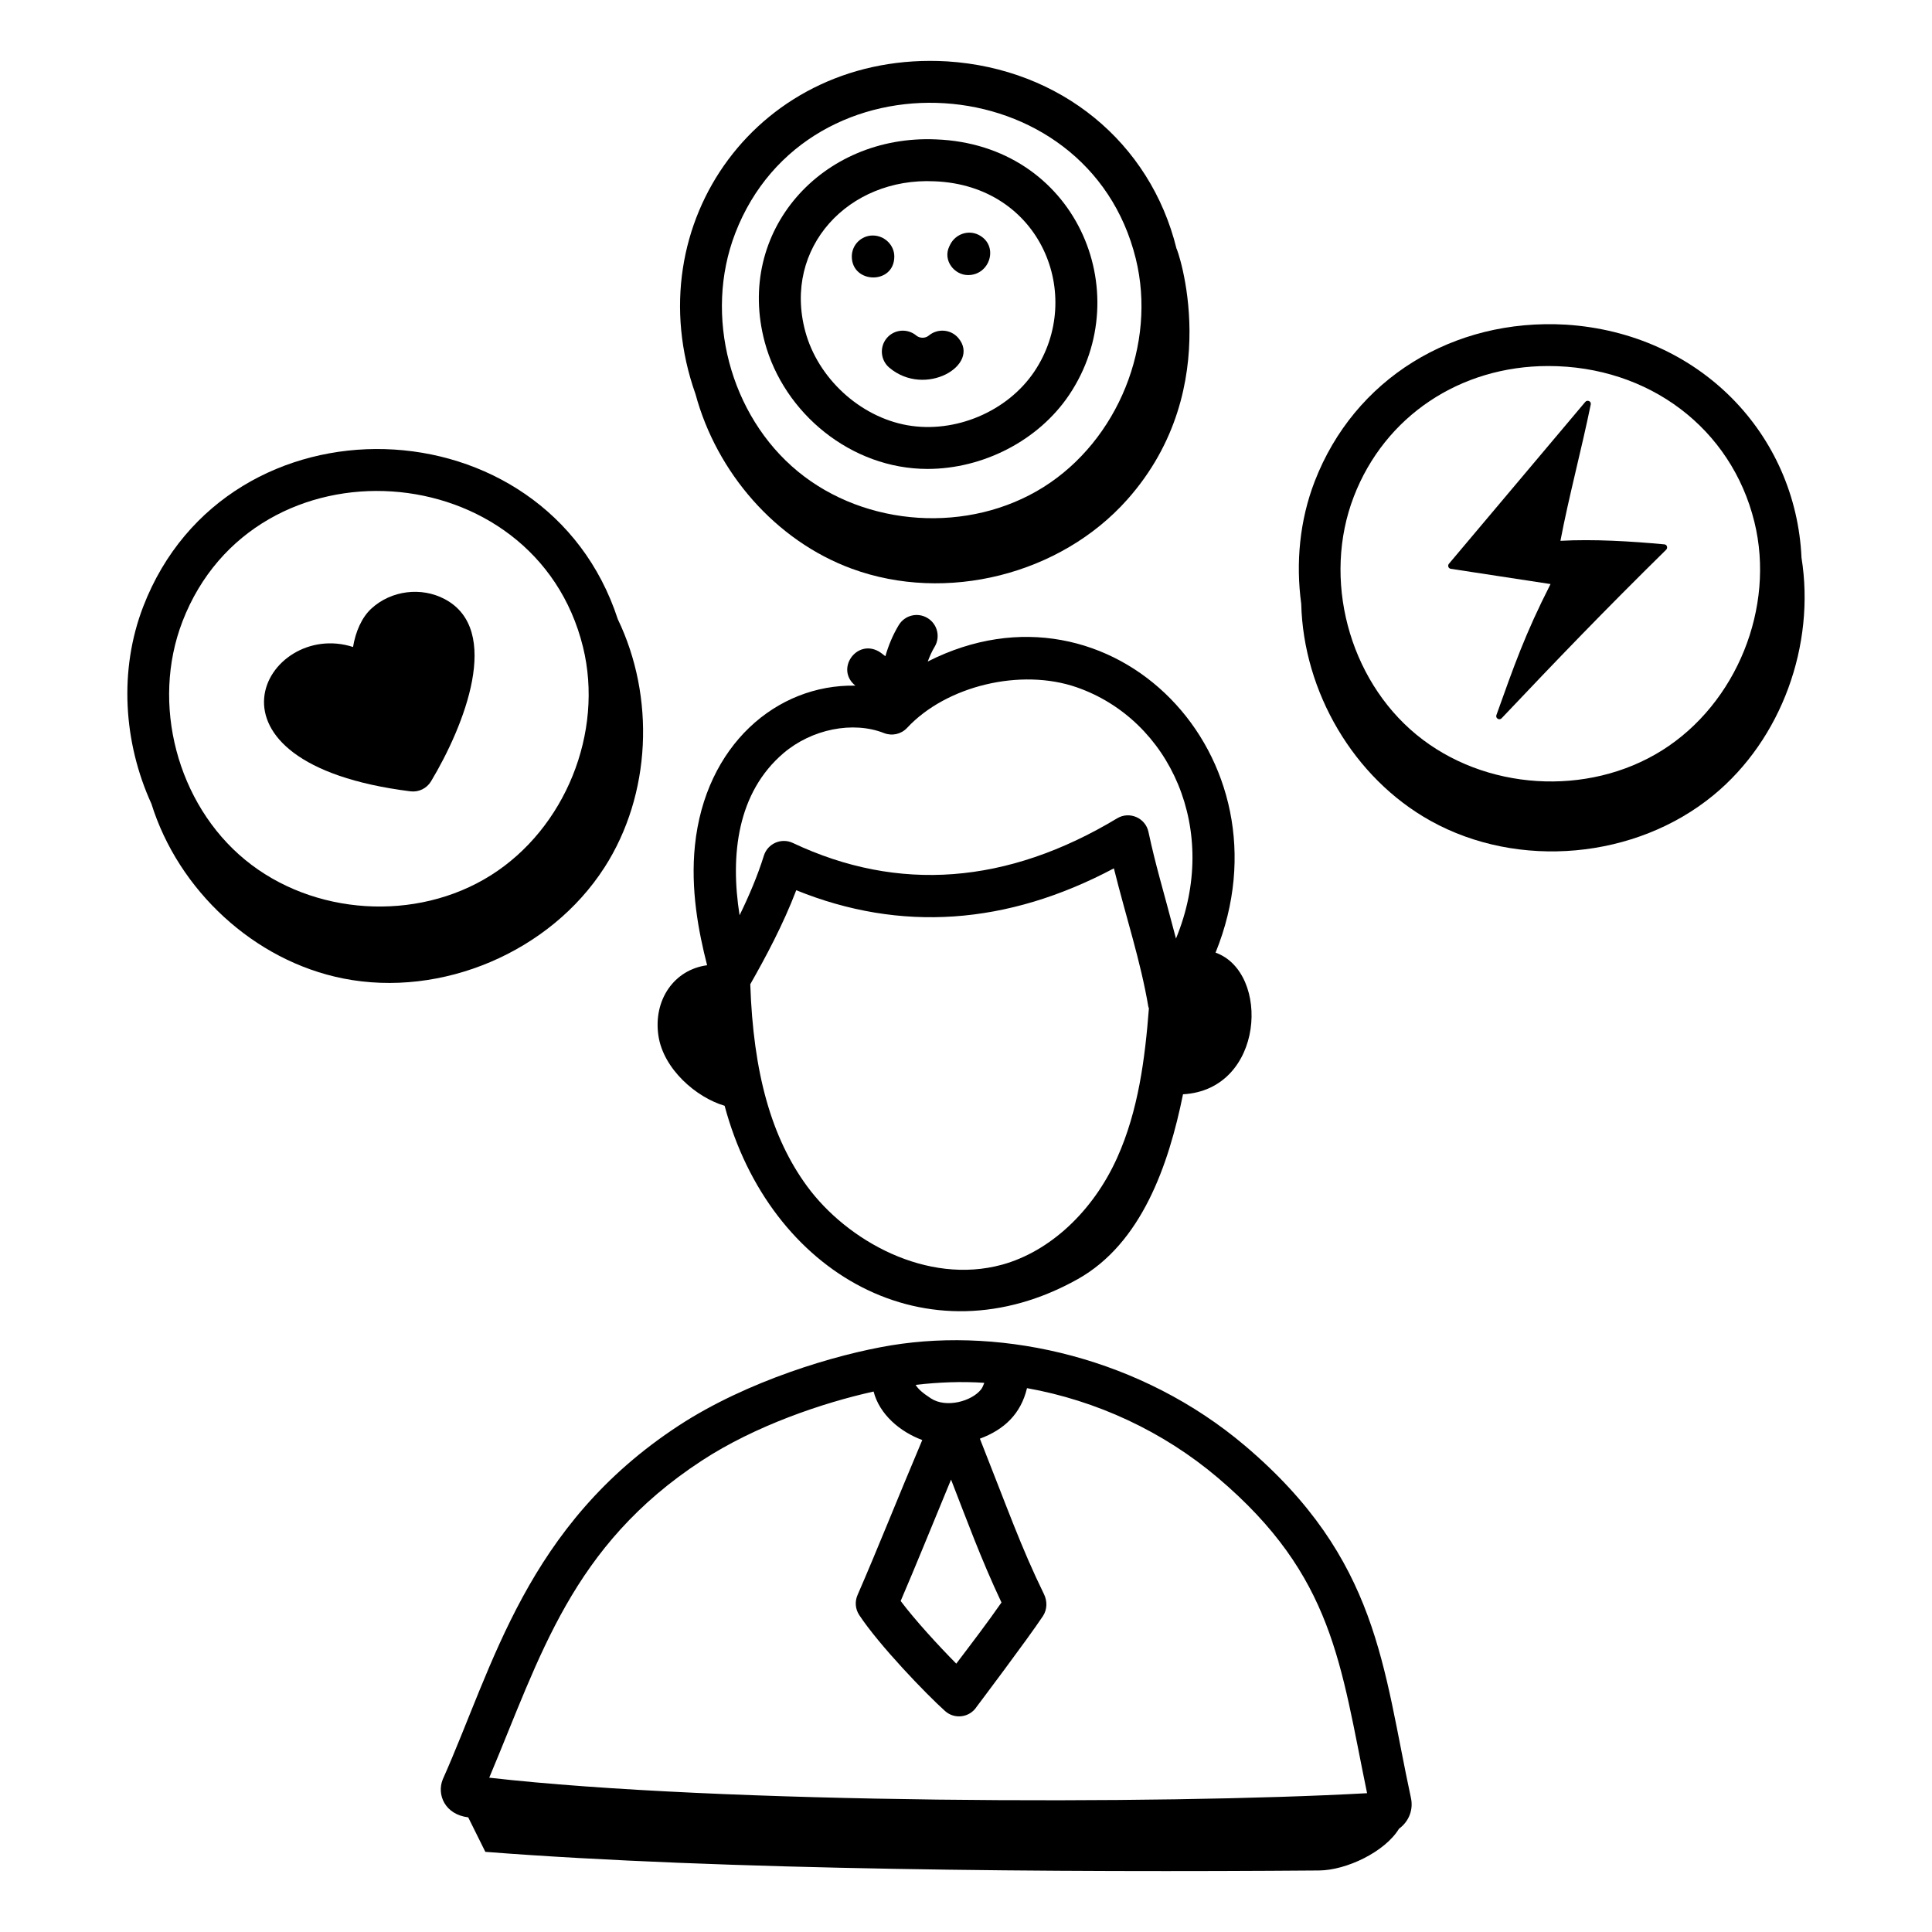
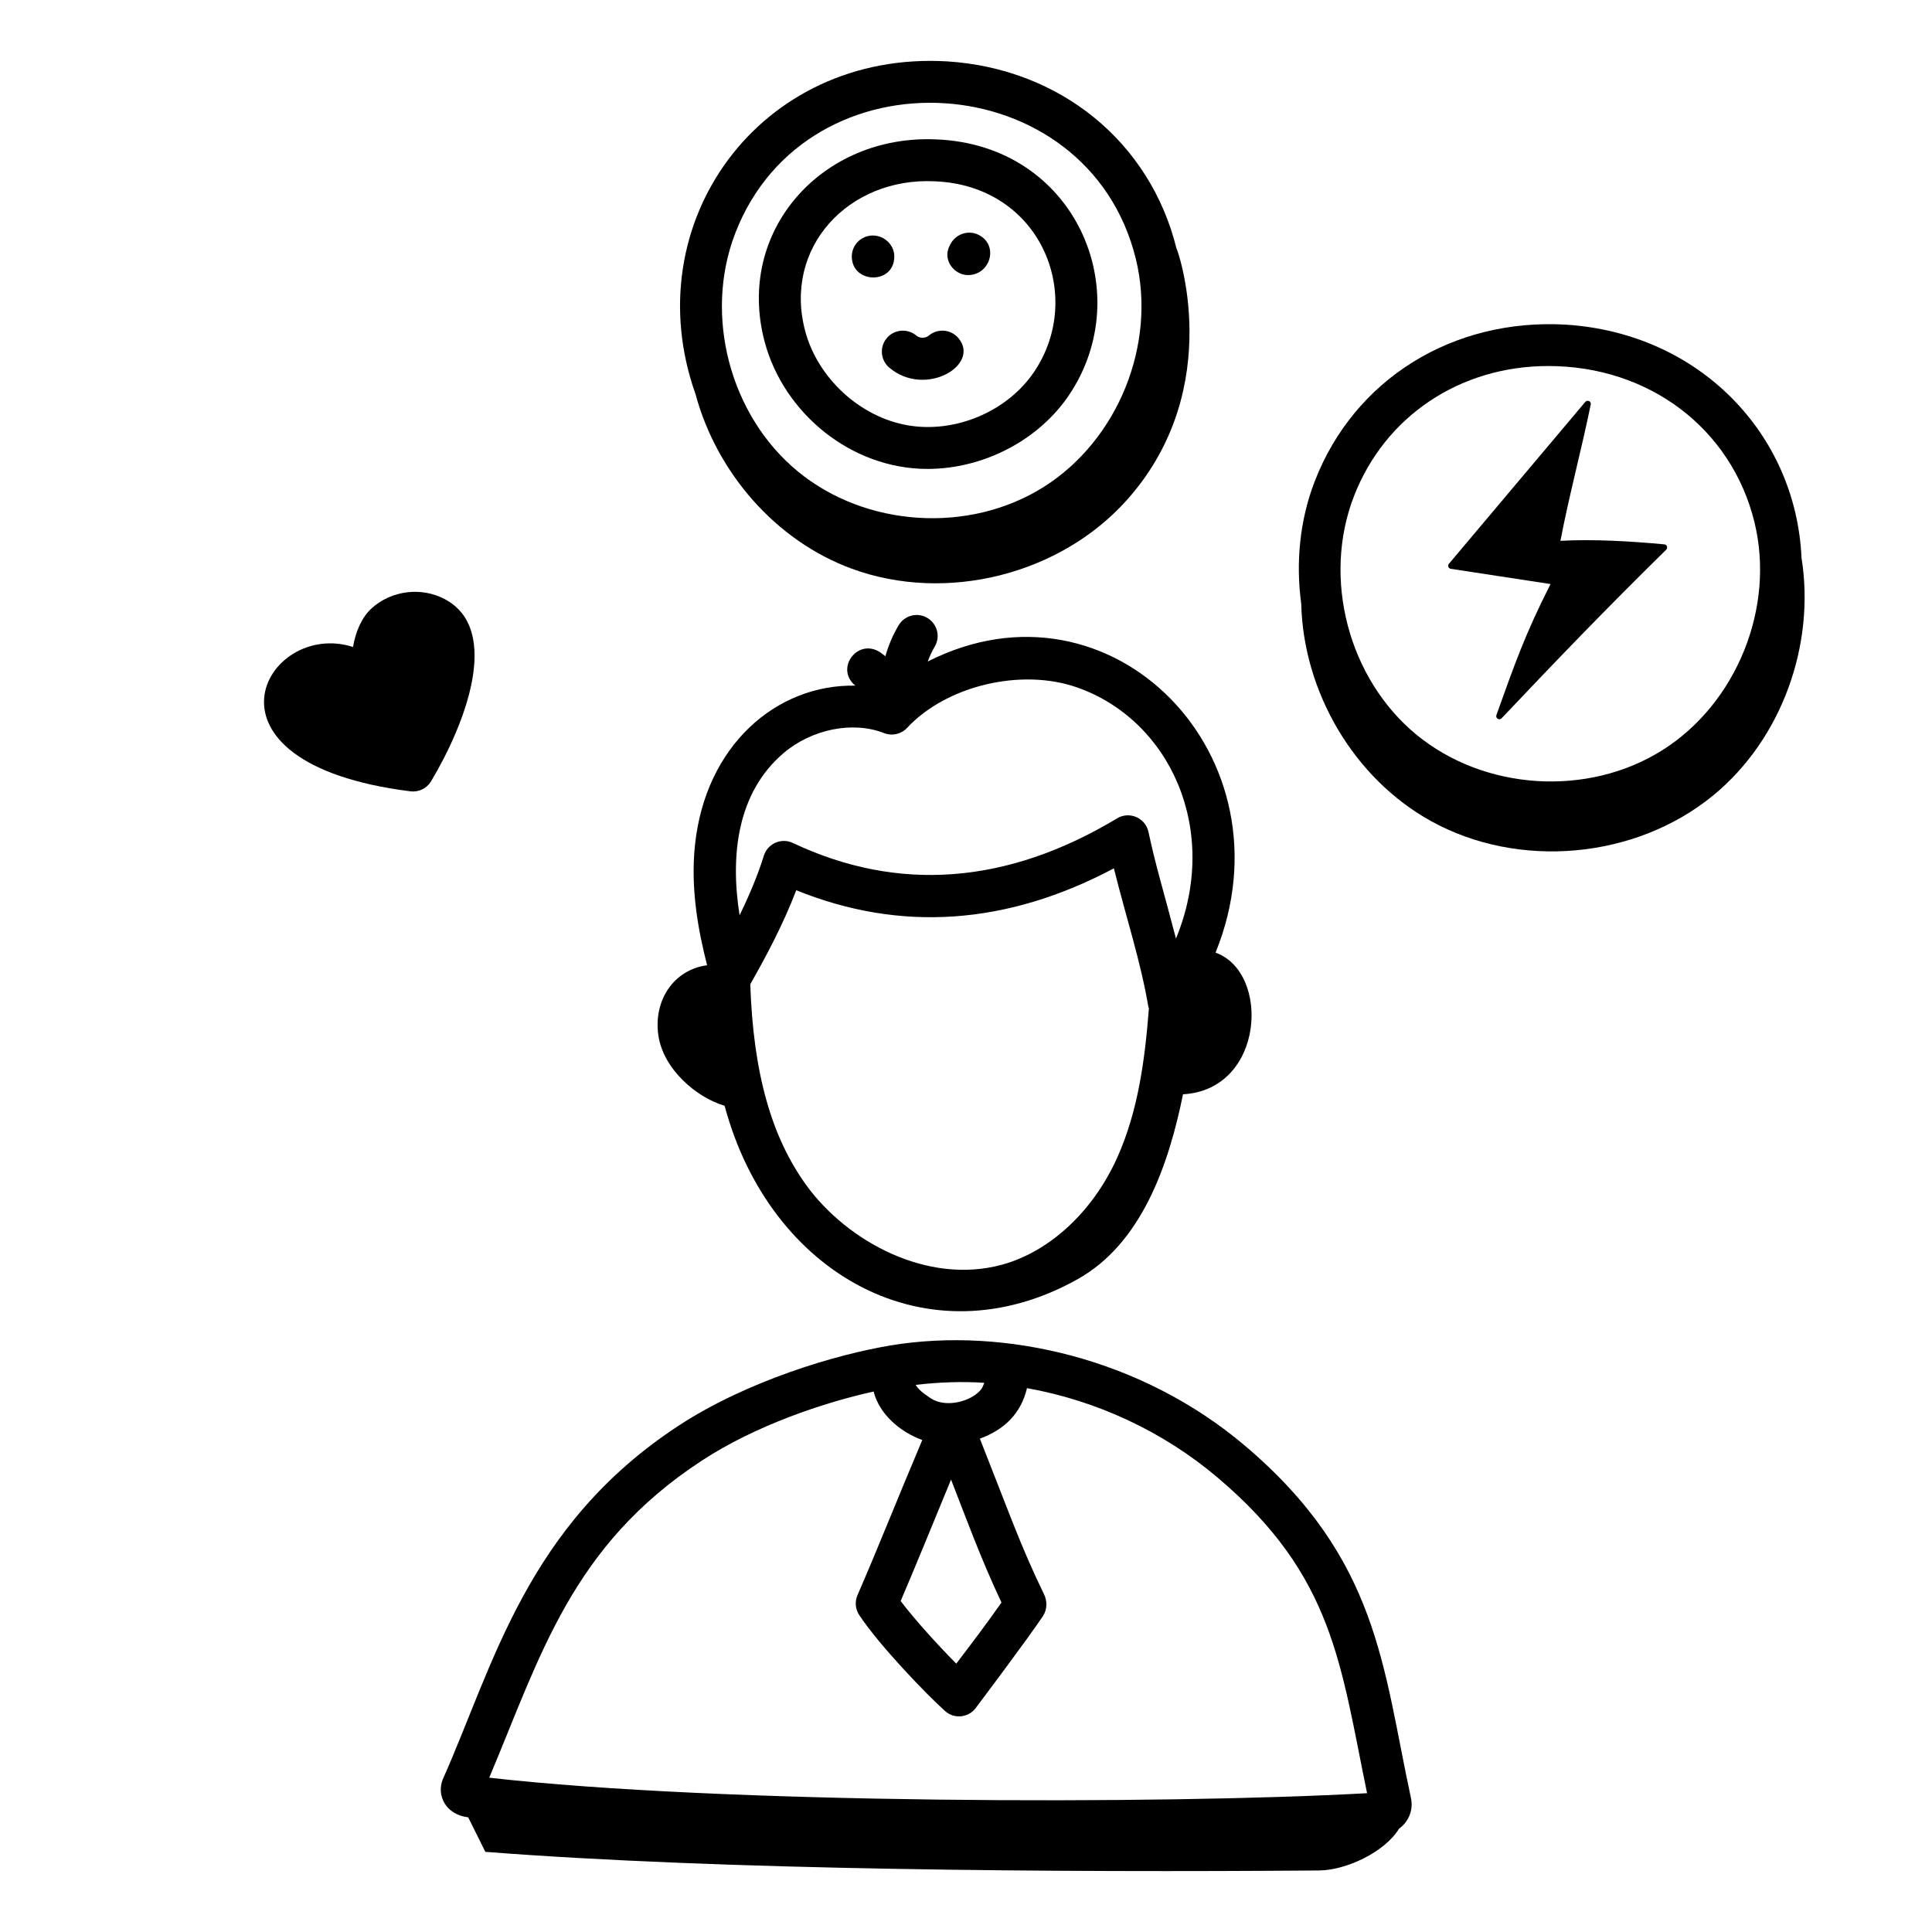
<svg xmlns="http://www.w3.org/2000/svg" fill="#000000" width="800px" height="800px" version="1.1" viewBox="144 144 512 512">
  <g>
    <path d="m336.03 437.04c11.984 44.75 53.91 68.16 93.57 45.949 16.875-9.449 24.086-30.125 27.91-48.992 21.66-1.191 23.207-32.371 8.625-37.535 21.07-51.875-27.508-101.9-76.27-77.152 0.5-1.348 1.078-2.668 1.824-3.902 1.586-2.625 0.738-6.043-1.895-7.625-2.641-1.598-6.047-0.738-7.625 1.895-1.566 2.602-2.715 5.379-3.535 8.234-0.594-0.445-1.152-0.934-1.805-1.305-5.883-3.277-11.516 4.766-6.144 9.094-20.922-0.395-39.785 15.855-42.52 42.355-1.203 11.645 0.934 22.777 3.227 31.746-8.734 1.145-14.332 9.215-12.898 18.715 1.328 8.762 9.953 16.297 17.535 18.523zm21.863 21.336c-9.484-12.926-14.27-30.062-15.062-53.539 4.078-7.168 8.742-15.879 12.184-24.918 27.602 11.191 55.855 9.246 84.176-5.797 3.242 13.039 7.09 24.586 9.137 36.691 0.023 0.145 0.109 0.262 0.145 0.402-1.035 13.309-2.789 27.102-8.406 39.59-6.418 14.254-17.82 24.848-30.504 28.348-19.941 5.453-41.051-6.312-51.668-20.777zm-6.269-114.77c7.473-6.391 18.422-8.582 26.648-5.332 2.133 0.832 4.543 0.305 6.113-1.375 10.418-11.188 30.18-15.902 44.977-10.75 24.703 8.613 38.145 37.84 26.285 66.578-3.574-13.648-5.316-19.051-7.293-28.262-0.797-3.731-5.047-5.559-8.301-3.598-29.113 17.523-58.02 19.711-85.941 6.527-3.055-1.445-6.684 0.156-7.684 3.379-1.641 5.293-3.941 10.672-6.43 15.781-2.543-16.035-0.574-32.527 11.625-42.949z" />
    <path d="m473.93 527.13c-27.309-23.137-63.625-31.531-93.742-26.605-14.652 2.41-38.195 9.426-56.312 21.273-40.441 26.441-49.105 63.641-62.535 93.746-1.645 4.043 0.539 9.305 6.742 10.074l4.539 9.141c62.809 4.883 152.06 5.477 220.95 4.938 7.199-0.055 17.402-4.887 21.184-11.066 2.754-2.012 3.812-5.211 3.156-8.164-7.469-34.594-8.5-63.25-43.98-93.336zm-69.082-16.664c-0.254 0.609-0.461 1.254-0.855 1.746-2.461 3.133-9.234 5.027-13.293 2.375-2.289-1.488-3.438-2.543-4.039-3.582 6.031-0.695 12.109-0.953 18.188-0.539zm-8.809 25.637c4.004 10.266 7.926 21.066 13.363 32.574-3.695 5.32-8.059 11.035-11.98 16.207-4.688-4.738-10.902-11.504-14.738-16.605 4.152-9.672 7.32-17.59 13.355-32.176zm-66.086-5c14.234-9.312 32.16-15.363 45.562-18.332 1.559 6.078 7.031 10.691 12.898 12.852-6.742 15.926-11.754 28.68-17.164 41.102-0.754 1.73-0.578 3.711 0.457 5.281 5.305 8.031 17.805 21.012 22.742 25.434 2.5 2.254 6.488 1.777 8.363-1.113 0.023-0.035 13.469-17.863 17.566-24.027 1.199-1.812 1.18-4.051 0.254-5.902-6.039-12.363-9.504-22.324-16.953-41.133 6.402-2.371 10.852-6.527 12.488-13.391 18.348 3.281 36.016 11.406 50.57 23.746 30.75 26.059 32.488 49.473 39.555 83.598-54.801 3.043-171.37 2.856-232.64-4.109 13.594-32.254 21.812-61.449 56.305-84.004z" />
    <path d="m252.77 353.71c2.195 0.273 4.332-0.773 5.461-2.656 8.859-14.762 18.891-40.129 3.676-48.258-6.25-3.344-14.246-2.328-19.465 2.461-2.613 2.394-4.219 6.199-4.883 10.203-23.125-7.484-44.742 30.723 15.211 38.25z" />
    <path d="m389.8 268.27c14.688 0 29.41-7.488 37.566-19.66 18.262-27.273 1.621-66.27-35.336-67.672-30.137-1.328-53.262 24.238-45.367 53.723 5.078 18.895 22.941 33.609 43.137 33.609zm1.809-76.227c28.242 1.07 39.961 30.305 26.523 50.387-7.133 10.645-21.02 16.496-33.68 14.262-12.59-2.234-23.719-12.48-27.055-24.91-5.953-22.207 11.531-40.809 34.211-39.738z" />
    <path d="m381 211.97c0-3.066-2.633-5.559-5.703-5.559-3.066 0-5.559 2.488-5.559 5.559 0.004 7.285 11.262 7.535 11.262 0z" />
    <path d="m400.54 216.9c5.914 0 8.254-7.918 2.793-10.664-2.766-1.391-6.121-0.188-7.504 2.547-0.023 0.035-0.23 0.457-0.246 0.492-1.797 3.731 1.332 7.625 4.957 7.625z" />
    <path d="m379.67 241.43c9.562 8.07 24.293-0.738 18.305-7.844-1.977-2.336-5.477-2.621-7.836-0.66-0.91 0.781-2.418 0.754-3.293 0.008-2.359-1.969-5.859-1.68-7.836 0.66-1.977 2.344-1.684 5.852 0.66 7.836z" />
    <path d="m554.91 298.78c-6.781 13.32-9.652 21.621-14.348 34.73-0.297 0.832 0.77 1.48 1.379 0.84 14.766-15.586 26.945-28.277 43.602-44.66 0.496-0.488 0.246-1.359-0.445-1.426-8.836-0.828-18.875-1.426-27.566-0.941 2.152-11.371 5.66-24.492 8.035-36.152 0.168-0.832-0.91-1.301-1.457-0.656l-36.129 42.887c-0.41 0.488-0.148 1.238 0.48 1.336 8.66 1.352 17.848 2.703 26.449 4.043z" />
-     <path d="m304.2 373.87c12.418-19.328 13.445-45.16 3.523-65.777-18.973-58.16-103.55-60.902-125.76-3.363-6.484 16.82-5.269 36.004 2.168 52.289 7.156 22.914 27.184 41.602 50.82 46.289 26.129 5.184 54.844-7.023 69.246-29.438zm-111.86-65.145c19.156-49.691 93.547-44.516 106.16 6.734 5.57 22.641-4.711 48.094-24.441 60.516-19.73 12.422-47.117 10.68-65.125-4.137-18-14.812-24.973-41.359-16.59-63.113z" />
    <path d="m369.75 294.72c25.012 9.18 55.277 1.582 72.984-18.324 26.613-29.914 13.02-67.223 13.059-66.48-6.953-28.254-30.801-47.738-60.762-49.648-49.68-2.922-82.812 42.863-66.707 88.203 5.606 20.73 21.184 38.82 41.426 46.25zm-30.91-88.898c19.062-49.406 93.488-44.746 106.16 6.75 5.57 22.641-4.703 48.078-24.441 60.5-19.746 12.422-47.129 10.664-65.125-4.137-18.008-14.816-24.98-41.355-16.59-63.113z" />
-     <path d="m621.42 291.82c-1.473-32.715-26.934-59.523-62.453-61.785-29.941-1.738-56.09 14.414-66.566 41.559-3.981 10.324-5.031 21.547-3.562 32.441 0.578 23.273 13.852 46.137 34.277 57.496 23.285 12.949 54.359 10.141 74.945-6.777 18.121-14.887 27.059-39.871 23.359-62.934zm-118.64-16.234c8.227-21.324 28.18-34.586 51.523-34.586 26.66 0 48.535 16.535 54.633 41.336 5.57 22.641-4.703 48.078-24.441 60.5-19.746 12.414-47.125 10.672-65.125-4.137-18.012-14.816-24.984-41.355-16.59-63.113z" />
+     <path d="m621.42 291.82c-1.473-32.715-26.934-59.523-62.453-61.785-29.941-1.738-56.09 14.414-66.566 41.559-3.981 10.324-5.031 21.547-3.562 32.441 0.578 23.273 13.852 46.137 34.277 57.496 23.285 12.949 54.359 10.141 74.945-6.777 18.121-14.887 27.059-39.871 23.359-62.934m-118.64-16.234c8.227-21.324 28.18-34.586 51.523-34.586 26.66 0 48.535 16.535 54.633 41.336 5.57 22.641-4.703 48.078-24.441 60.5-19.746 12.414-47.125 10.672-65.125-4.137-18.012-14.816-24.984-41.355-16.59-63.113z" />
  </g>
</svg>